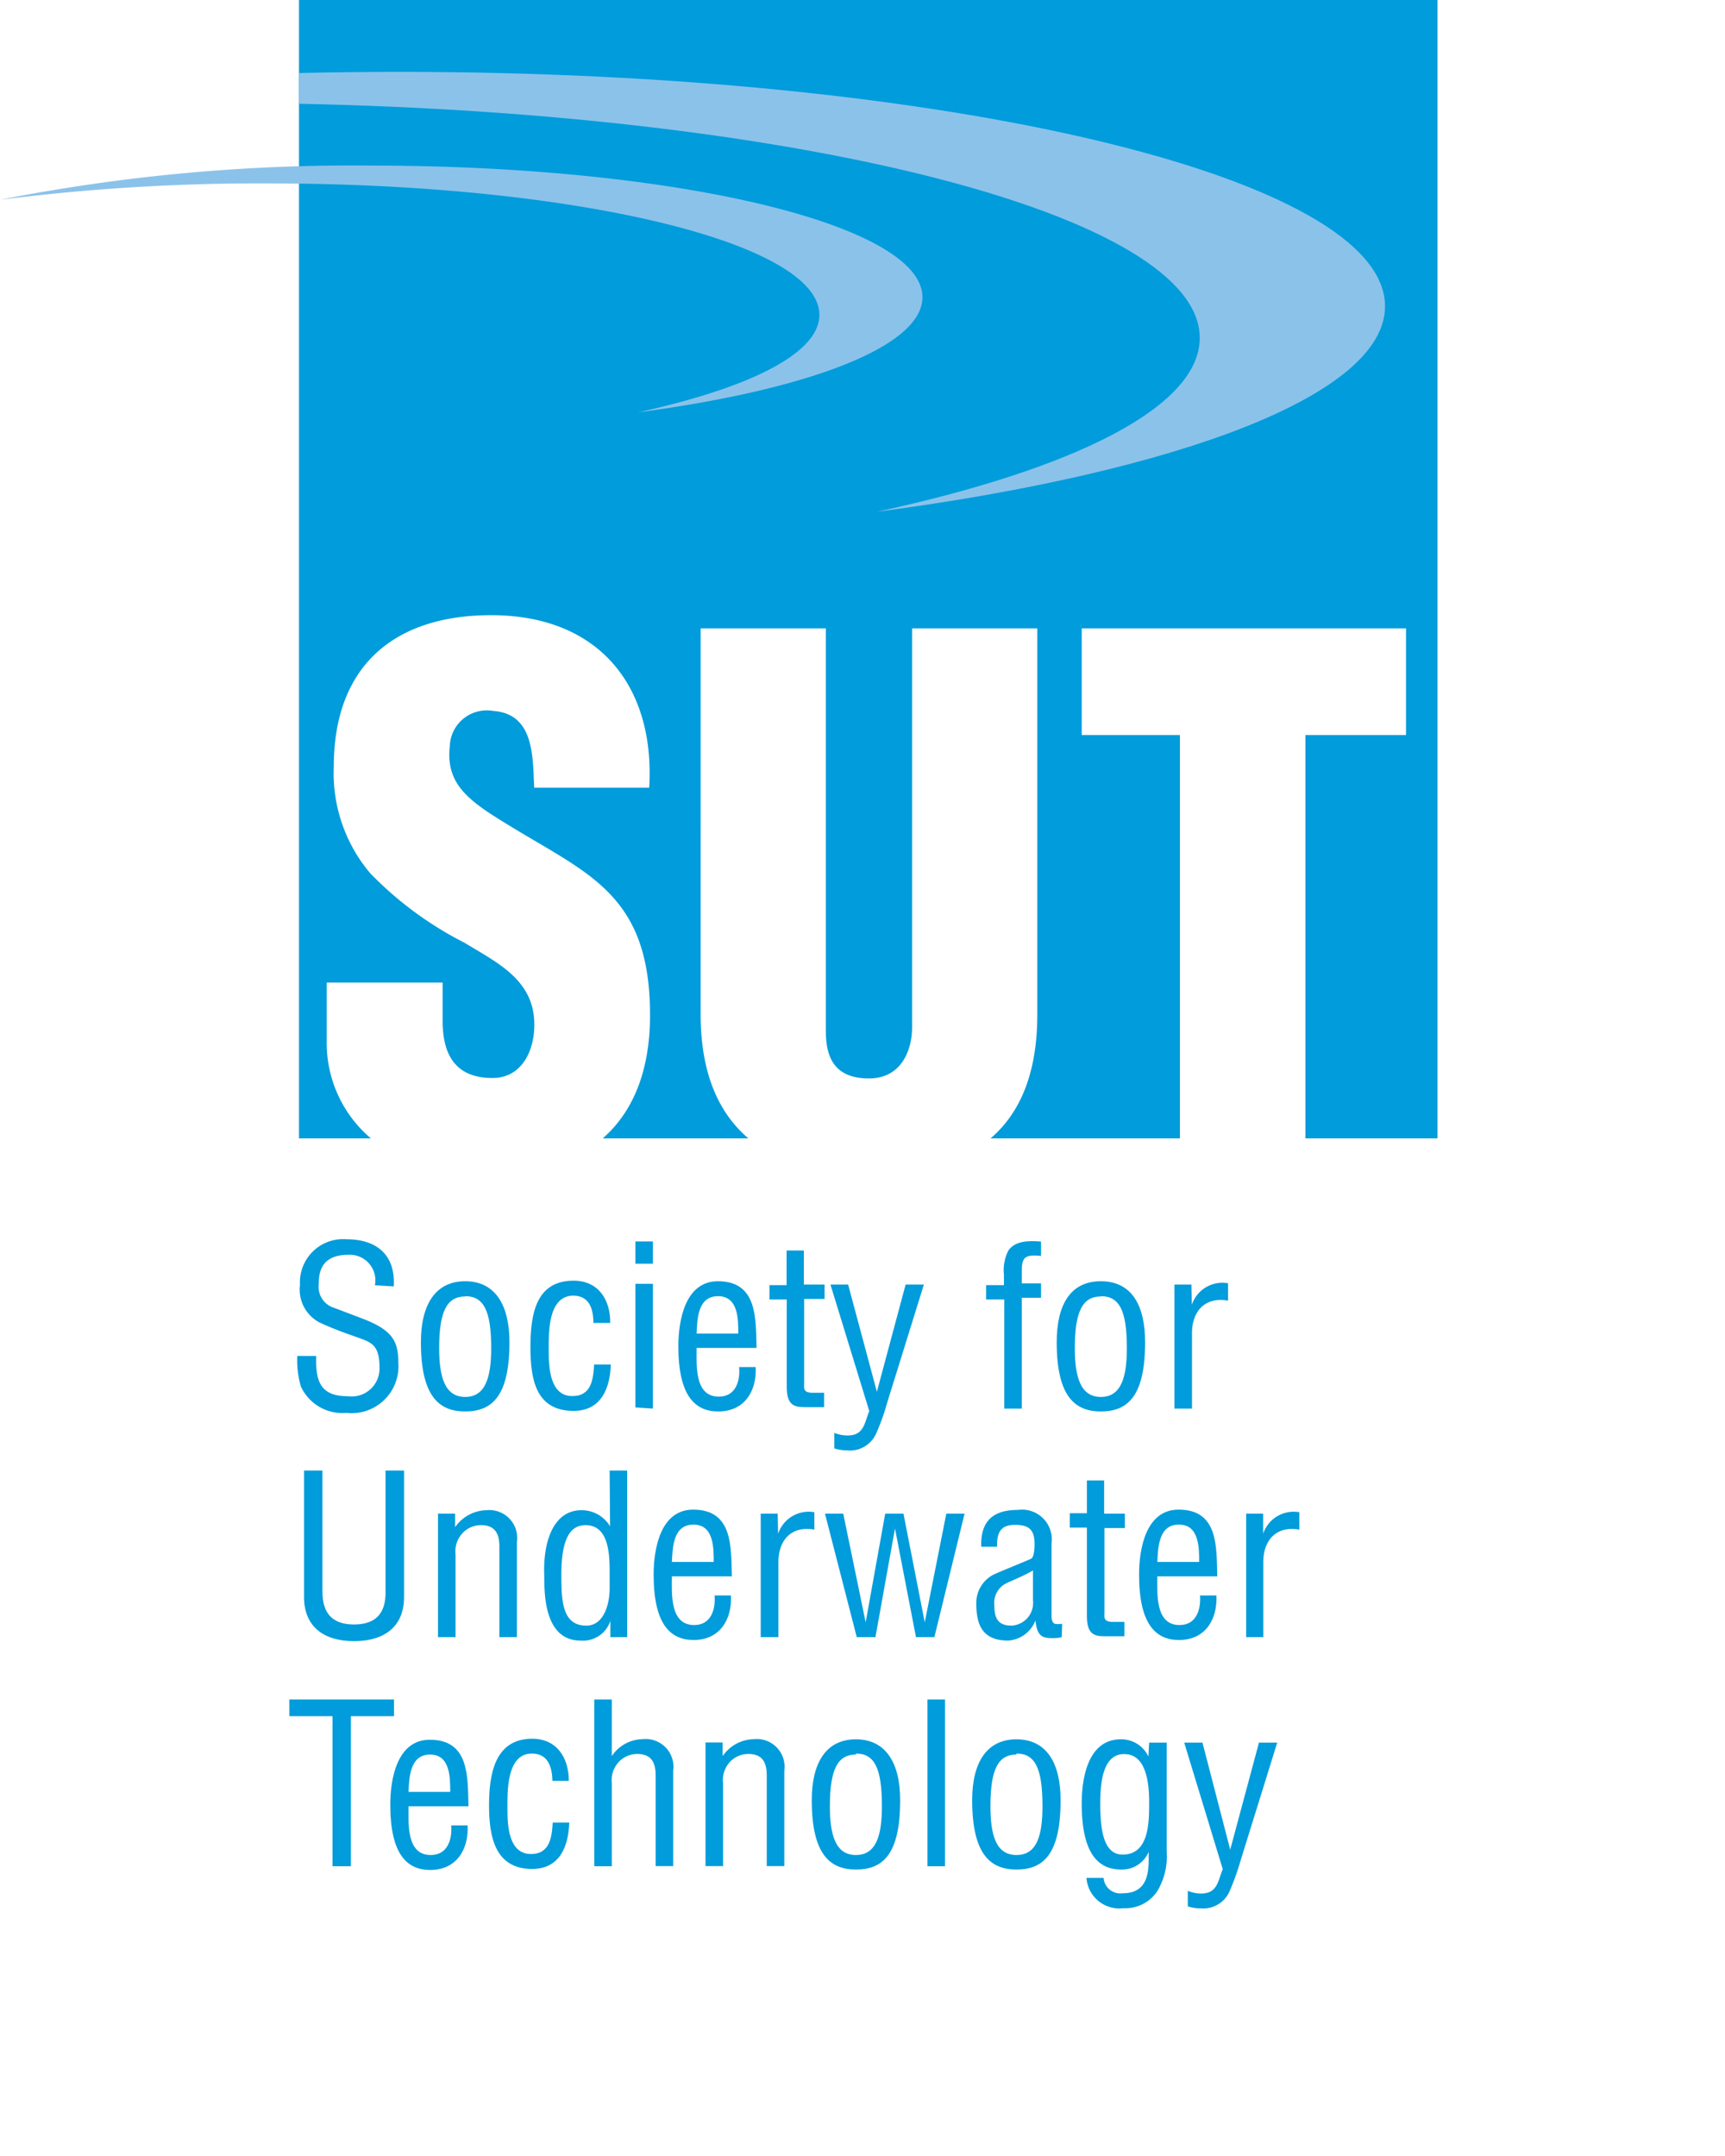
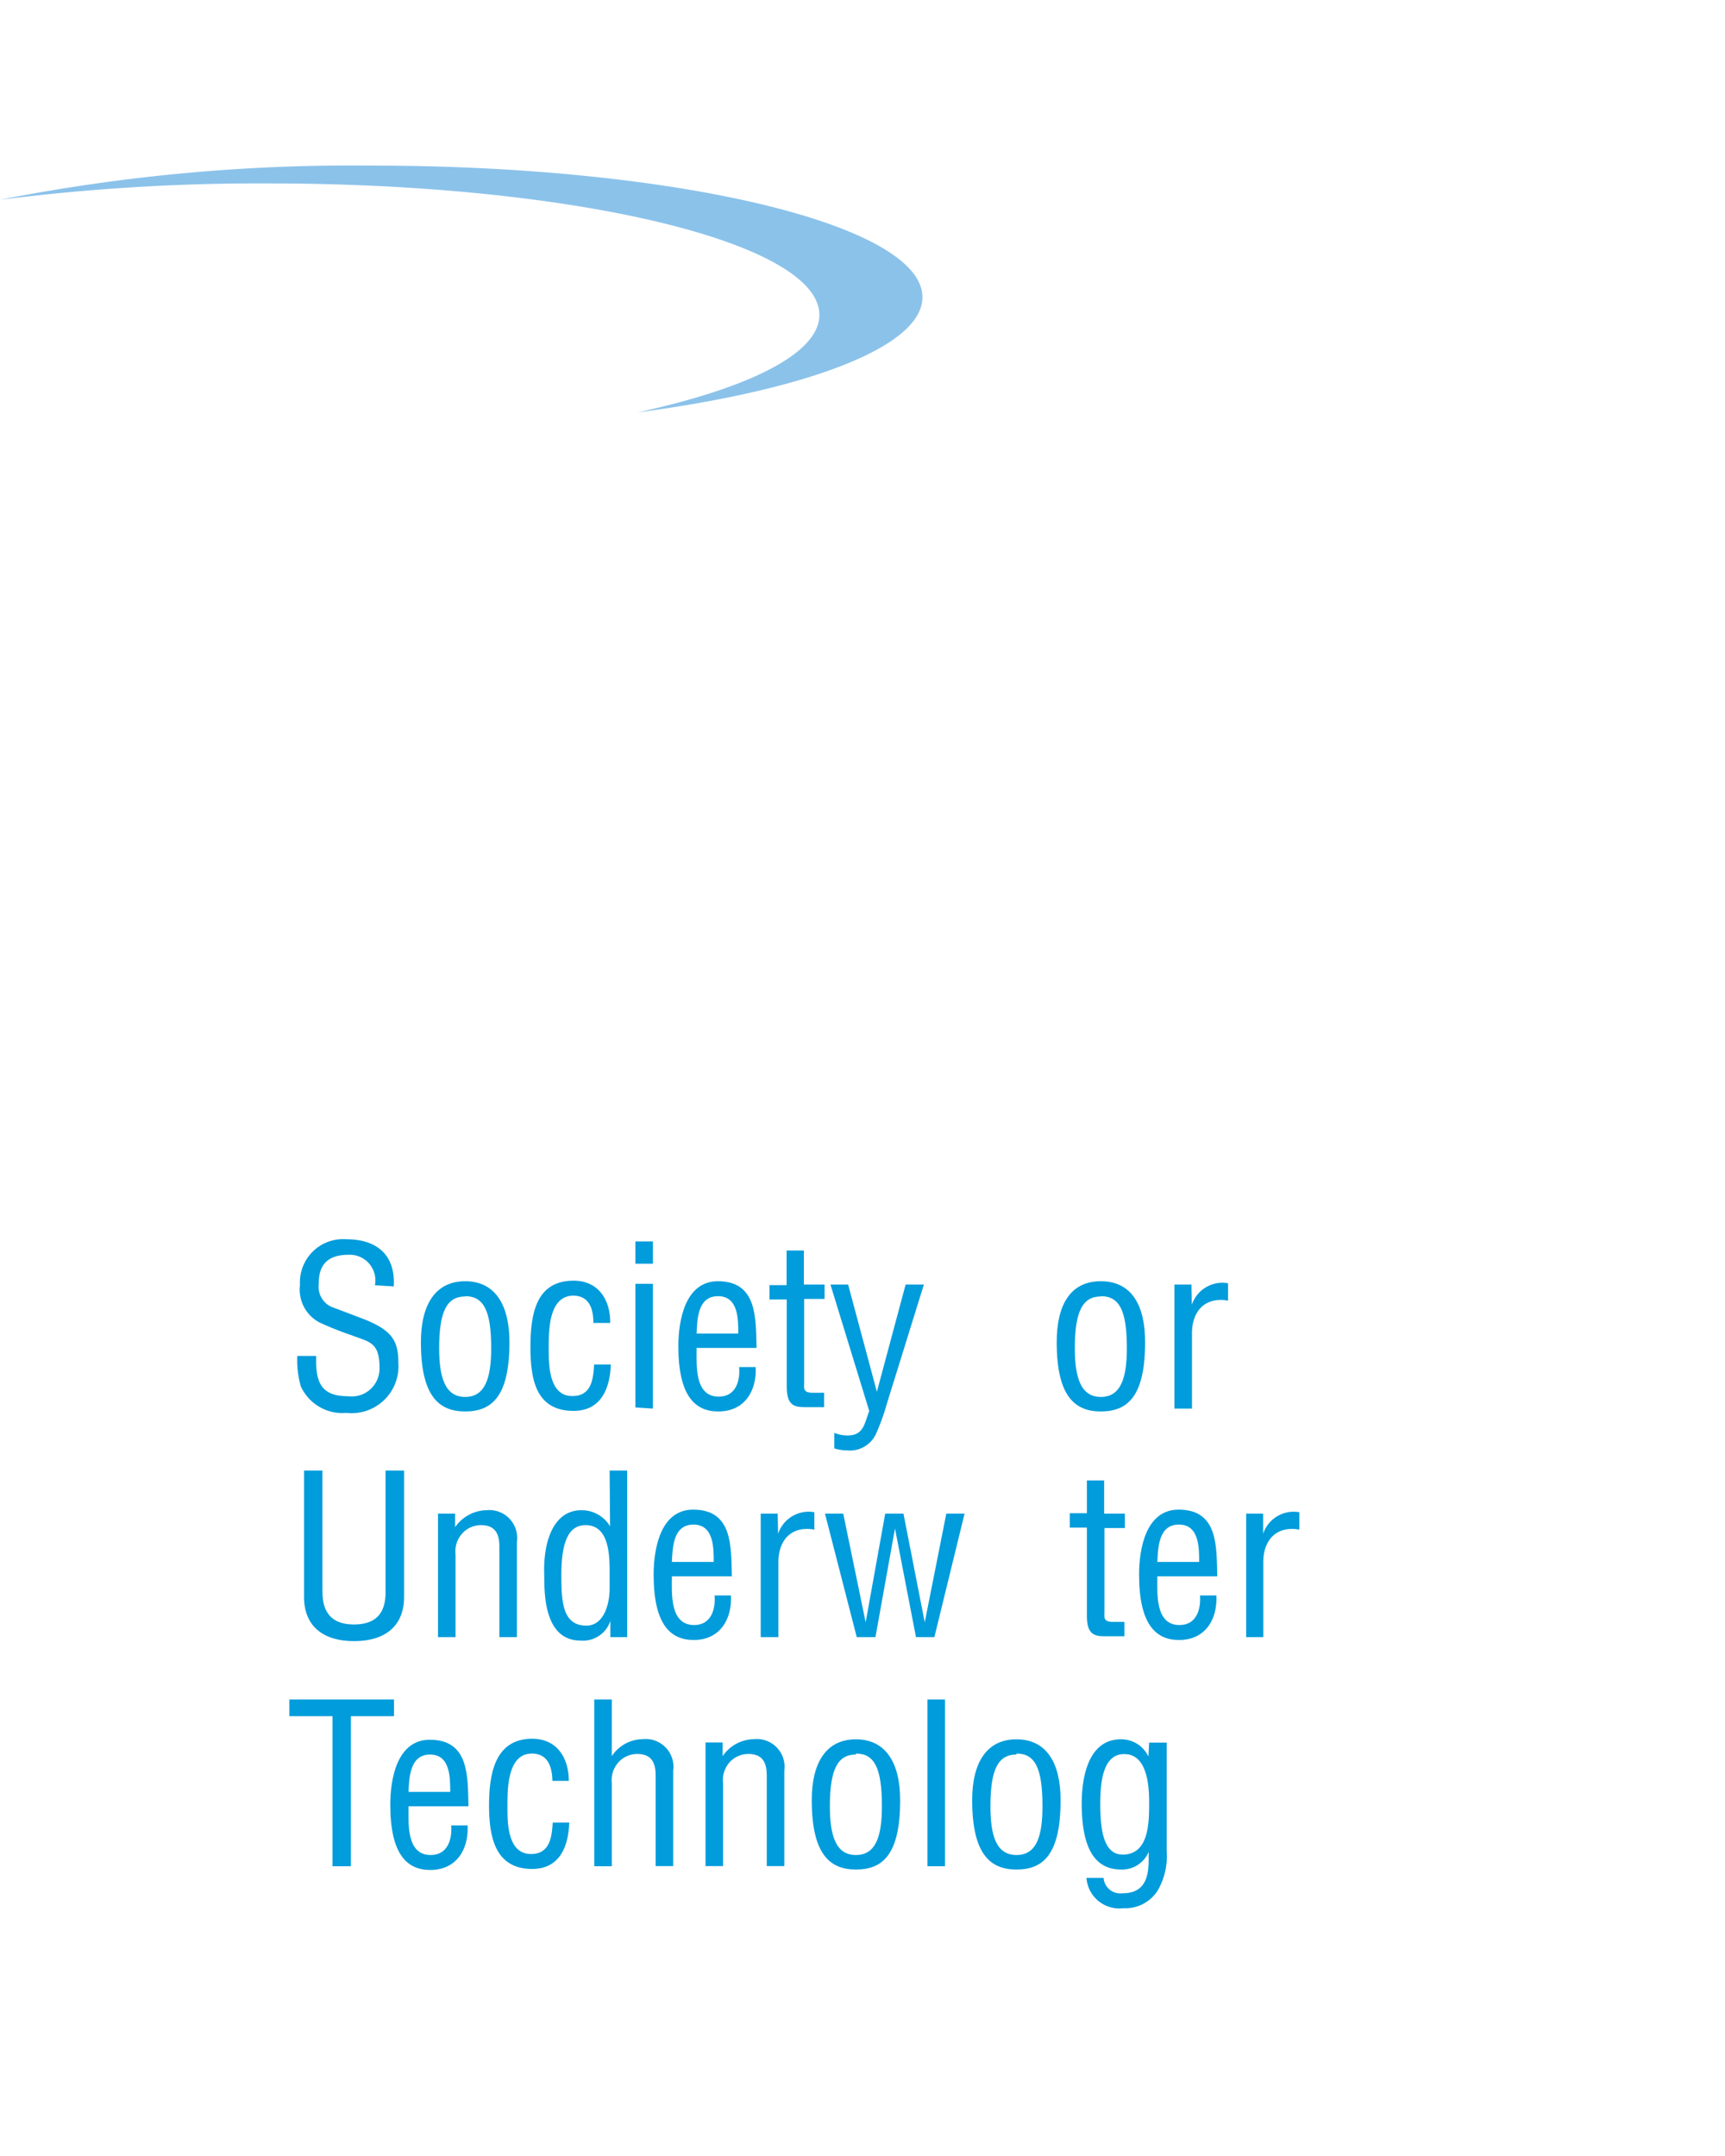
<svg xmlns="http://www.w3.org/2000/svg" id="Layer_1" data-name="Layer 1" width="120" height="150" viewBox="0 0 120 150">
  <title>img-sut-logo</title>
-   <path d="M20.8,0V79.2h5a8.69,8.69,0,0,1-3.07-6.84v-4h8.06V71c0,2.13.7,4,3.47,4,2,0,2.91-1.83,2.91-3.71,0-3.12-2.57-4.3-4.84-5.69a24.7,24.7,0,0,1-6.58-4.85,10.78,10.78,0,0,1-2.53-7.42c0-7,4.21-10.53,10.94-10.53,7.56,0,11.42,5,11,12h-8c-.1-2.18,0-5.15-2.87-5.34a2.57,2.57,0,0,0-3,2.47c-.25,2.23.89,3.36,2.62,4.55C37.16,58.61,40,59.89,42,61.77s3.22,4.36,3.22,8.86c0,3.8-1.14,6.69-3.29,8.57H52.06c-2.15-1.83-3.32-4.67-3.32-8.62V43.72h8.71v28c0,1.78.54,3.31,3,3.31,2.28,0,3-2,3-3.56V43.72h8.71V70.58c0,3.53-.89,6.6-3.25,8.62H82.08V51.14H75.25V43.72H97.81v7.42h-7V79.2H100V0Z" style="fill:#009cdb" />
  <path d="M26.08,89.42a1.78,1.78,0,0,0-1.84-2.12c-1.87,0-2.07,1.18-2.07,2.07A1.53,1.53,0,0,0,23.27,91l1.84.7c2.19.82,2.6,1.59,2.6,3.12a3.26,3.26,0,0,1-3.61,3.48,3.18,3.18,0,0,1-3.17-1.84,6.53,6.53,0,0,1-.25-2.12H22c-.06,1.72.26,2.8,2.19,2.8a1.94,1.94,0,0,0,2.21-2c0-1.76-.71-1.77-1.88-2.22a23.28,23.28,0,0,1-2.27-.9,2.58,2.58,0,0,1-1.38-2.63,3,3,0,0,1,3.23-3.17c2.12,0,3.42,1.1,3.29,3.28Z" style="fill:#009cdb" />
  <path d="M32.36,98.2c-1.86,0-3.08-1.11-3.08-4.82,0-2.6,1-4.24,3.08-4.24s3.08,1.64,3.08,4.24C35.44,97.11,34.25,98.2,32.36,98.2Zm0-8c-1.25,0-1.81,1-1.81,3.59,0,2,.39,3.4,1.81,3.4s1.81-1.38,1.81-3.4C34.17,91.17,33.64,90.18,32.36,90.18Z" style="fill:#009cdb" />
  <path d="M38.17,94c0,1.13.08,3.13,1.64,3.13,1.33,0,1.46-1.15,1.52-2.2h1.16c-.05,1.66-.67,3.23-2.59,3.23-2.62,0-3-2.19-3-4.42s.34-4.64,3-4.64c1.74,0,2.57,1.35,2.55,2.94H41.28c0-.94-.26-1.9-1.42-1.9C38.08,90.18,38.17,92.82,38.17,94Z" style="fill:#009cdb" />
  <path d="M44.2,87.92V86.37h1.22v1.55Zm0,10v-8.6h1.22V98Z" style="fill:#009cdb" />
  <path d="M52.57,95.11c.08,1.69-.79,3.09-2.6,3.09-1.62,0-2.78-1.08-2.78-4.54,0-1.81.48-4.52,2.75-4.52,2.78,0,2.63,2.63,2.69,4.64H48.46c0,1.16-.17,3.39,1.54,3.39,1.18,0,1.5-1.08,1.42-2.06Zm-1.21-2.33c0-1,0-2.6-1.41-2.6s-1.45,1.58-1.49,2.6Z" style="fill:#009cdb" />
  <path d="M55.92,89.37h1.44v1H55.94v5.86c0,.29-.11.67.57.67h.82v1H56c-.73,0-1.27-.11-1.27-1.41V90.41H53.53v-1h1.19V87h1.2Z" style="fill:#009cdb" />
  <path d="M57.77,89.37H59L61,96.83h0l2-7.46h1.27l-2.55,8.21a15.84,15.84,0,0,1-.79,2.2,2,2,0,0,1-2,1.13,3.06,3.06,0,0,1-.89-.14V99.69a2.43,2.43,0,0,0,.92.18c1.14,0,1.17-.85,1.51-1.7Z" style="fill:#009cdb" />
-   <path d="M69.86,90.41H68.6v-1h1.24v-.72A3,3,0,0,1,70.15,87c.4-.57,1.13-.72,2.27-.62v1c-1-.09-1.34,0-1.34,1v.91h1.34v1H71.08V98H69.86Z" style="fill:#009cdb" />
  <path d="M76.58,98.2c-1.85,0-3.07-1.11-3.07-4.82,0-2.6.95-4.24,3.07-4.24s3.08,1.64,3.08,4.24C79.66,97.11,78.47,98.2,76.58,98.2Zm0-8c-1.25,0-1.81,1-1.81,3.59,0,2,.39,3.4,1.81,3.4s1.81-1.38,1.81-3.4C78.39,91.17,77.87,90.18,76.58,90.18Z" style="fill:#009cdb" />
  <path d="M82.88,89.37H81.7V98h1.22V92.76c0-1.56.93-2.55,2.51-2.27V89.28a2.24,2.24,0,0,0-2.52,1.5h0Z" style="fill:#009cdb" />
  <path d="M21.15,102.31h1.28v8.33c0,.91.14,2.38,2.2,2.38s2.21-1.47,2.19-2.38v-8.33h1.29v8.79c0,2.08-1.38,3.08-3.48,3.08s-3.48-1-3.48-3.08Z" style="fill:#009cdb" />
  <path d="M31.66,106.25a2.73,2.73,0,0,1,2.18-1.18,1.94,1.94,0,0,1,2.12,2.2v6.63H34.74v-6.29c0-.9-.29-1.5-1.28-1.5a1.76,1.76,0,0,0-1.21.48,1.86,1.86,0,0,0-.56,1.56v5.75H30.47v-8.59h1.19Z" style="fill:#009cdb" />
  <path d="M42.41,102.31h1.22V113.9H42.46v-1.13h0a2,2,0,0,1-2.08,1.37c-2.71,0-2.49-3.79-2.52-4.55-.09-2.52.74-4.52,2.58-4.52a2.31,2.31,0,0,1,2,1.12h0Zm0,7.16c0-1.18,0-3.36-1.67-3.36-1,0-1.69.8-1.69,3.45,0,1.85.07,3.54,1.74,3.54,1.26,0,1.62-1.59,1.62-2.57Z" style="fill:#009cdb" />
  <path d="M50.85,111c.08,1.69-.79,3.1-2.59,3.1-1.63,0-2.79-1.09-2.79-4.55,0-1.81.48-4.52,2.75-4.52,2.79,0,2.63,2.63,2.69,4.64H46.74c0,1.16-.17,3.39,1.55,3.39,1.17,0,1.5-1.08,1.42-2.06Zm-1.2-2.33c0-1,0-2.6-1.41-2.6s-1.45,1.58-1.5,2.6Z" style="fill:#009cdb" />
  <path d="M54.1,105.31H52.92v8.59h1.23v-5.21c0-1.56.92-2.55,2.5-2.27v-1.21a2.24,2.24,0,0,0-2.52,1.5h0Z" style="fill:#009cdb" />
  <path d="M64.33,112.87h0l1.5-7.56h1.27L65,113.9H63.72l-1.46-7.56h0l-1.36,7.56H59.6l-2.21-8.59h1.27l1.56,7.56h0l1.36-7.56h1.27Z" style="fill:#009cdb" />
-   <path d="M73.86,113.9l-.28.06c-1,.05-1.42,0-1.55-1.22h0a2.18,2.18,0,0,1-1.9,1.4c-1.71,0-2.21-1-2.21-2.52a2.2,2.2,0,0,1,1.24-2.09c.69-.31,2.42-1,2.58-1.09s.23-.54.23-1c0-1-.37-1.35-1.36-1.35s-1.27.51-1.25,1.52h-1.1c-.06-1.78.82-2.56,2.55-2.56a2.07,2.07,0,0,1,2.34,2.34v4.93c0,.22,0,.53.21.65a1.58,1.58,0,0,0,.53,0Zm-2-4.64c-.6.36-1.28.62-1.93.93a1.53,1.53,0,0,0-.76,1.49c0,.86.22,1.42,1.2,1.42a1.58,1.58,0,0,0,1.49-1.75Z" style="fill:#009cdb" />
  <path d="M76.81,105.31h1.44v1H76.83v5.86c0,.3-.11.67.57.67h.82v1H76.87c-.72,0-1.26-.11-1.26-1.4v-6.16H74.42v-1h1.19V103h1.2Z" style="fill:#009cdb" />
  <path d="M84.62,111c.08,1.69-.79,3.1-2.6,3.1-1.62,0-2.78-1.09-2.78-4.55,0-1.81.48-4.52,2.75-4.52,2.79,0,2.63,2.63,2.69,4.64H80.51c0,1.16-.17,3.39,1.54,3.39,1.18,0,1.5-1.08,1.43-2.06Zm-1.2-2.33c0-1,0-2.6-1.41-2.6s-1.45,1.58-1.5,2.6Z" style="fill:#009cdb" />
  <path d="M87.87,106.71h0a2.24,2.24,0,0,1,2.52-1.5v1.21c-1.58-.28-2.51.71-2.51,2.27v5.21H86.69v-8.59h1.18Z" style="fill:#009cdb" />
  <path d="M20.13,118.24h7.28v1.16h-3v10.44H23.13V119.4h-3Z" style="fill:#009cdb" />
  <path d="M32.53,127c.08,1.69-.79,3.1-2.6,3.1-1.62,0-2.78-1.09-2.78-4.55,0-1.81.48-4.51,2.75-4.51,2.78,0,2.63,2.62,2.69,4.63H28.42c0,1.16-.17,3.39,1.54,3.39,1.18,0,1.5-1.08,1.43-2.06Zm-1.21-2.33c0-1,0-2.6-1.4-2.6s-1.46,1.58-1.5,2.6Z" style="fill:#009cdb" />
  <path d="M37,122c1.16,0,1.41,1,1.43,1.9h1.14c0-1.59-.82-2.93-2.55-2.93-2.63,0-3,2.53-3,4.63s.37,4.43,3,4.43c1.92,0,2.53-1.58,2.58-3.23H38.45c-.06,1-.19,2.19-1.51,2.19-1.57,0-1.64-2-1.64-3.12S35.2,122,37,122Z" style="fill:#009cdb" />
  <path d="M42.56,129.84H41.34v-11.6h1.22v3.94A2.62,2.62,0,0,1,44.71,121a1.93,1.93,0,0,1,2.12,2.19v6.64H45.61v-6.3c0-.9-.29-1.5-1.28-1.5a1.76,1.76,0,0,0-1.21.48,1.86,1.86,0,0,0-.56,1.56Z" style="fill:#009cdb" />
  <path d="M50.27,122.18A2.69,2.69,0,0,1,52.45,121a1.93,1.93,0,0,1,2.11,2.19v6.64H53.34v-6.3c0-.9-.29-1.5-1.28-1.5a1.76,1.76,0,0,0-1.21.48,1.86,1.86,0,0,0-.55,1.56v5.76H49.08v-8.6h1.19Z" style="fill:#009cdb" />
  <path d="M59.54,130.07c-1.85,0-3.07-1.12-3.07-4.83,0-2.6,1-4.23,3.07-4.23s3.08,1.63,3.08,4.23C62.62,129,61.43,130.07,59.54,130.07Zm0-8c-1.25,0-1.81,1-1.81,3.59,0,2,.39,3.4,1.81,3.4s1.81-1.37,1.81-3.4C61.35,123,60.83,122,59.54,122Z" style="fill:#009cdb" />
  <path d="M64.52,129.84v-11.6h1.22v11.6Z" style="fill:#009cdb" />
  <path d="M70.71,130.07c-1.86,0-3.08-1.12-3.08-4.83,0-2.6,1-4.23,3.08-4.23s3.07,1.63,3.07,4.23C73.78,129,72.59,130.07,70.71,130.07Zm0-8c-1.26,0-1.81,1-1.81,3.59,0,2,.38,3.4,1.81,3.4s1.81-1.37,1.81-3.4C72.52,123,72,122,70.71,122Z" style="fill:#009cdb" />
  <path d="M79.94,121.24h1.22v7.56a4.73,4.73,0,0,1-.65,2.77,2.66,2.66,0,0,1-2.36,1.19,2.29,2.29,0,0,1-2.57-2.11h1.19a1.17,1.17,0,0,0,1.34,1.07c2,0,1.78-1.95,1.8-2.89h0A2,2,0,0,1,78,130.07c-1.62,0-2.75-1.13-2.75-4.6,0-1.8.45-4.46,2.72-4.46a2.08,2.08,0,0,1,1.92,1.2h0Zm-3.4,4.3c0,2.1.35,3.49,1.56,3.49,1.86,0,1.84-2.3,1.84-3.68,0-1.7-.36-3.31-1.72-3.31C76.6,122,76.54,124.38,76.54,125.54Z" style="fill:#009cdb" />
-   <path d="M82.38,121.24h1.27l1.93,7.45h0l2-7.45h1.27l-2.55,8.21a17.66,17.66,0,0,1-.79,2.19,2,2,0,0,1-2,1.13,2.7,2.7,0,0,1-.88-.14v-1.08a2.43,2.43,0,0,0,.91.19c1.15,0,1.18-.85,1.52-1.7Z" style="fill:#009cdb" />
  <path d="M44.37,28.69C52.1,27,57,24.6,57,21.91c0-5.06-17.18-9.15-38.38-9.15A143.22,143.22,0,0,0,0,13.9a126.41,126.41,0,0,1,25.79-2.38c21.2,0,38.38,4.1,38.38,9.16C64.17,24.13,56.17,27.13,44.37,28.69Z" style="fill:#8bc2ea" />
-   <path d="M27.81,5q-3.54,0-7,.08V7.22C55.9,7.93,83.46,15,83.46,23.51c0,4.79-8.67,9.11-22.48,12.1,21.09-2.79,35.37-8.15,35.37-14.3C96.35,12.28,65.66,5,27.81,5Z" style="fill:#8bc2ea" />
</svg>